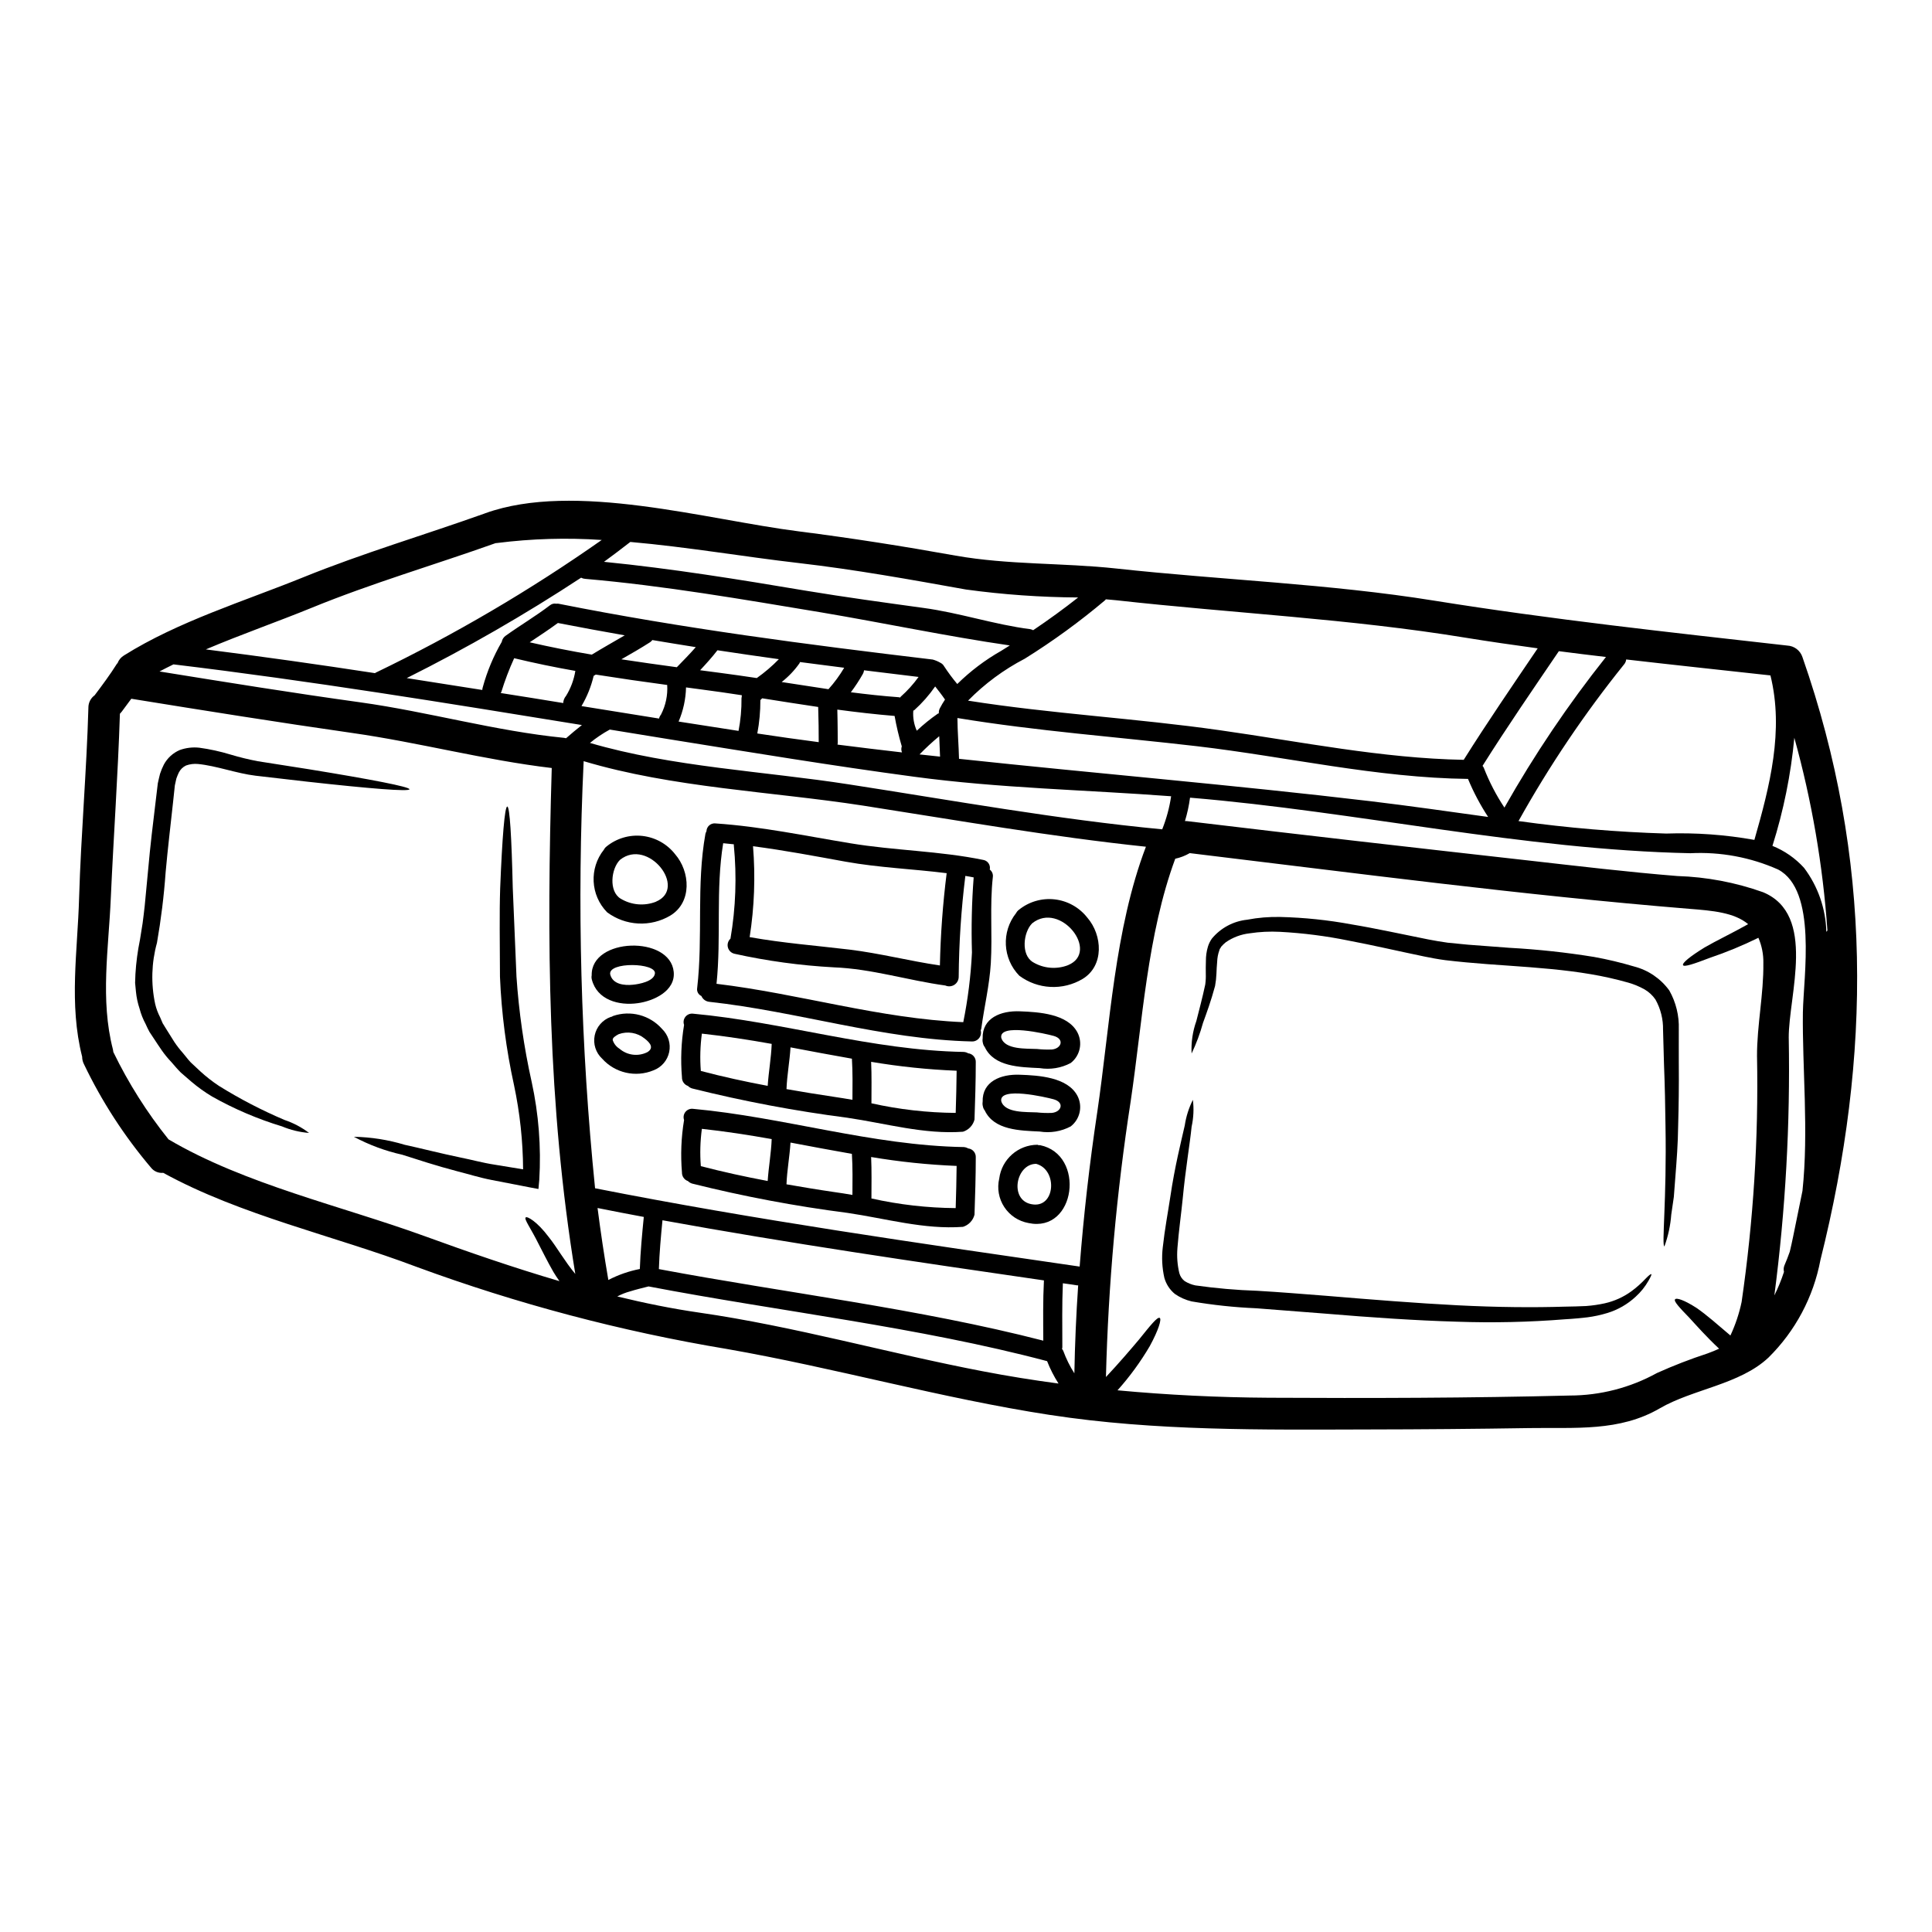
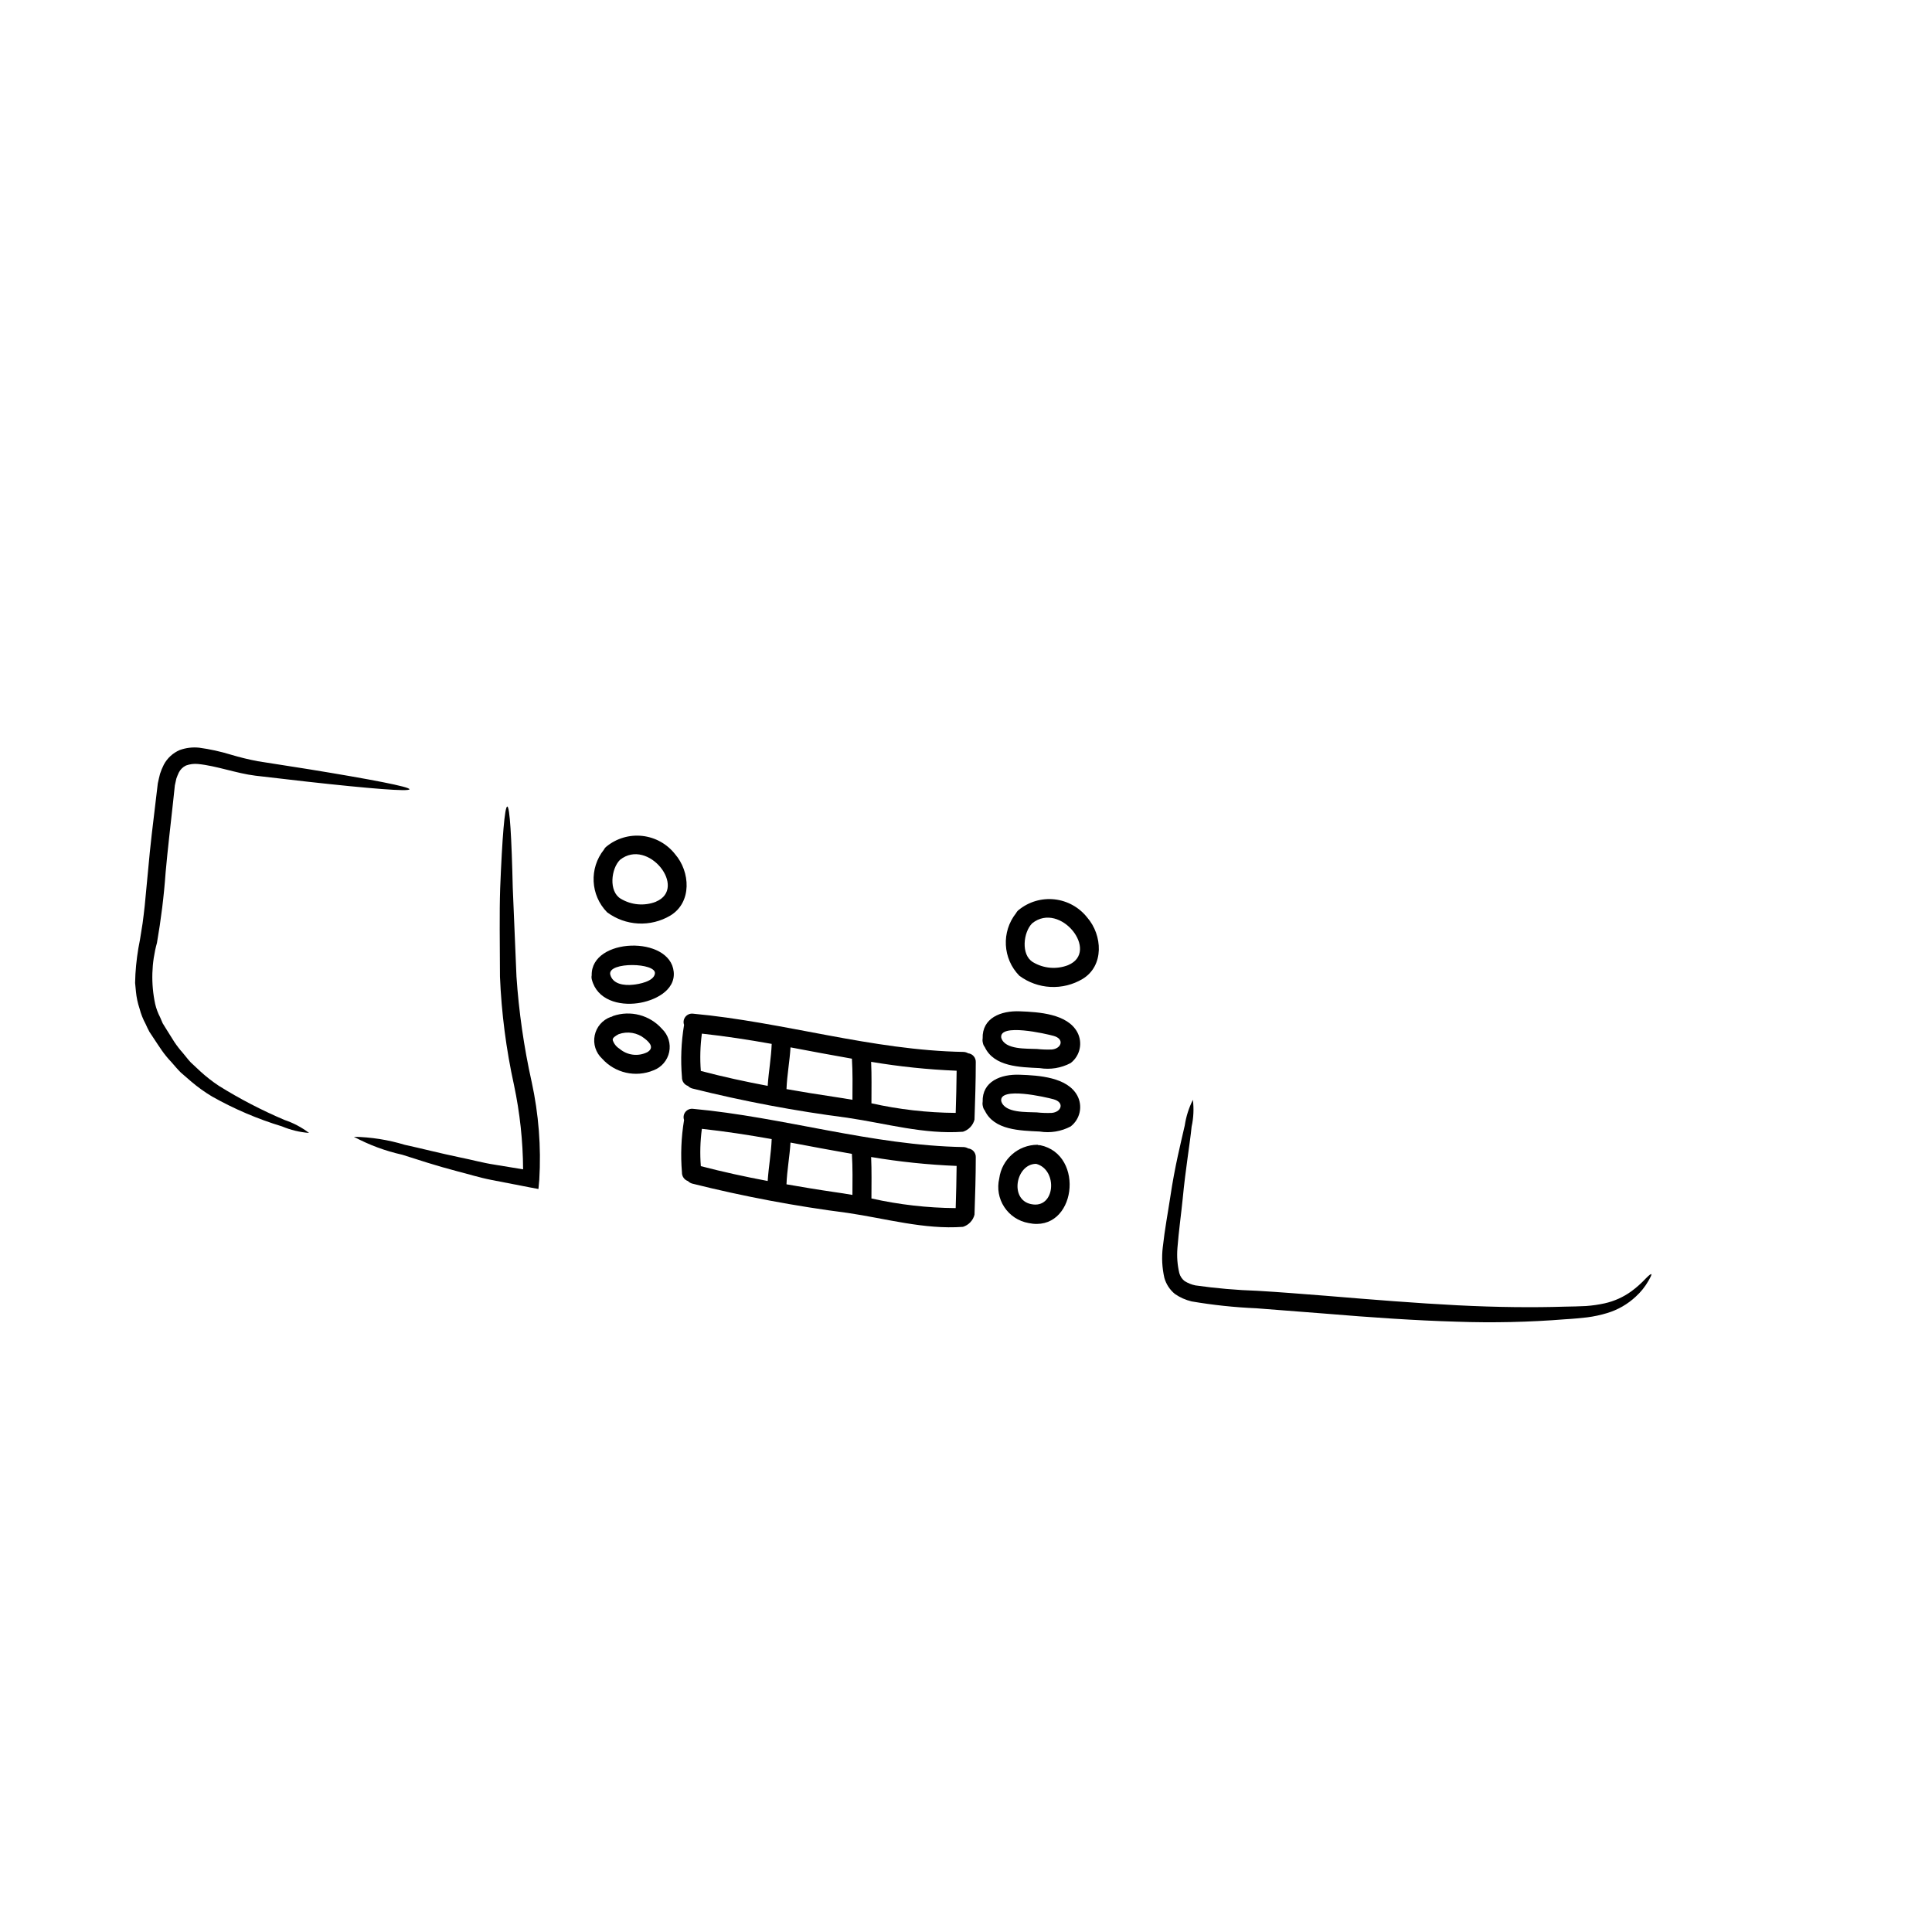
<svg xmlns="http://www.w3.org/2000/svg" fill="#000000" width="800px" height="800px" version="1.1" viewBox="144 144 512 512">
  <g>
-     <path d="m422.28 518.98c-28.824-4.426-56.914-12.465-85.598-17.477-28.07-4.668-55.641-11.965-82.344-21.793-21.844-8.266-46.523-13.609-67.082-24.898-1.219 0.125-2.418-0.367-3.191-1.316-7.094-8.355-13.082-17.59-17.816-27.477-0.312-0.609-0.477-1.285-0.477-1.969-3.555-13.969-1.203-27.988-0.809-42.156 0.504-16.805 1.988-33.582 2.465-50.418h-0.004c0.012-1.273 0.625-2.469 1.656-3.219 2.043-2.715 4.09-5.465 5.902-8.348l0.168-0.164v-0.004c0.324-0.852 0.926-1.574 1.711-2.047 14.371-9.016 31.793-14.34 47.477-20.695 15.824-6.414 32.098-11.207 48.117-16.926 0.047-0.02 0.094-0.039 0.141-0.059 23.668-8.512 58.562 1.707 83.184 4.816 13.867 1.766 27.676 3.938 41.453 6.414 14.113 2.492 28.398 1.879 42.598 3.418 28.008 3.055 56.41 4.035 84.23 8.512 31.062 4.988 62.293 8.375 93.547 11.902l0.004 0.004c1.867 0.074 3.488 1.305 4.062 3.082 18.57 53.137 18.316 105.51 4.762 159.73-1.852 9.828-6.656 18.859-13.777 25.883-7.594 7.141-20.027 8.344-28.793 13.445-10.73 6.242-22.406 5.039-34.535 5.234-14.227 0.227-28.473 0.348-42.742 0.367-28.098 0.074-56.441 0.438-84.309-3.848zm205.72-128.04c0.086-0.117 0.184-0.23 0.285-0.34-1.199-17.277-4.137-34.395-8.77-51.082-0.91 9.727-2.856 19.332-5.801 28.648 3.199 1.281 6.062 3.273 8.379 5.824 3.688 4.898 5.75 10.824 5.906 16.949zm-6.328 68.648c1.68-15.742-0.082-32.91 0.113-47.309 0.164-9.582 3.836-32.324-6.555-37.84-7.309-3.254-15.285-4.734-23.277-4.328-44.336-0.926-88.281-11.02-132.39-14.703h-0.195v-0.004c-0.277 2.098-0.727 4.168-1.344 6.191 0.23-0.016 0.465-0.008 0.695 0.027 30.109 3.613 60.223 7.031 90.359 10.418 13.133 1.484 26.242 3.055 39.434 4.117h0.004c7.746 0.242 15.41 1.688 22.711 4.289 14.285 5.938 6.75 27.309 6.805 38.598l0.004-0.004c0.414 22.816-0.859 45.633-3.812 68.262 1-2.019 1.855-4.106 2.551-6.246-0.145-0.559-0.105-1.148 0.109-1.684 0.535-1.203 0.98-2.438 1.43-3.668 0.312-1.289 0.59-2.578 0.871-3.938 0.844-4.106 1.68-8.164 2.492-12.199zm-12.746-92.988c4.09-14.285 7.871-28.988 4.258-43.609-12.746-1.402-25.484-2.754-38.23-4.227v-0.004c-0.047 0.488-0.242 0.945-0.562 1.316-10.477 13.023-19.836 26.914-27.973 41.516 12.973 1.805 26.035 2.91 39.129 3.309 7.828-0.266 15.668 0.297 23.379 1.68zm0.699 57.387c-0.027-8.316 1.793-16.531 1.68-24.797h0.004c0.039-2.289-0.41-4.562-1.316-6.668-4.172 2.055-8.477 3.832-12.883 5.32-4.176 1.598-6.809 2.492-7.086 1.934-0.277-0.559 1.824-2.293 5.688-4.676 3.078-1.793 7.227-3.754 11.566-6.191-3.699-3.109-9.523-3.586-15.602-4.062-44.227-3.613-88.367-9.465-132.39-14.762v0.004c-1.191 0.691-2.488 1.191-3.836 1.484-7.422 20.113-8.684 43.219-11.809 64.281-3.746 24.191-5.938 48.598-6.555 73.07 3.543-3.781 6.527-7.281 8.793-9.969 2.973-3.695 4.871-6.078 5.465-5.688 0.531 0.312-0.309 3.195-2.633 7.449v0.004c-2.457 4.184-5.324 8.113-8.562 11.727 13.273 1.234 26.656 1.891 40.148 1.969 26.551 0.141 53.137 0.082 79.711-0.586 8.082-0.012 16.031-2.066 23.109-5.969 4.363-1.965 8.832-3.695 13.383-5.184 1.09-0.395 2.102-0.812 3.082-1.258-3.363-3.148-5.996-6.133-7.926-8.234-2.551-2.633-4.144-4.328-3.754-4.844 0.391-0.516 2.551 0.25 5.688 2.266 2.66 1.824 5.684 4.512 8.988 7.312 1.324-2.836 2.32-5.816 2.965-8.879 3.133-21.543 4.5-43.309 4.086-65.074zm-40.02-105.88c-4.176-0.477-8.348-1.008-12.492-1.539-6.832 10.051-13.727 20.074-20.223 30.387 0.133 0.164 0.246 0.344 0.336 0.535 1.438 3.695 3.266 7.227 5.461 10.527 7.91-13.992 16.91-27.34 26.918-39.922zm-18.105-2.293c-6.387-0.871-12.801-1.793-19.188-2.828-30.641-5.016-61.617-6.473-92.496-9.914-0.895-0.086-1.82-0.168-2.754-0.25l-0.004-0.004c-0.039 0.082-0.098 0.16-0.168 0.223-6.723 5.676-13.844 10.863-21.312 15.516-5.566 2.894-10.641 6.644-15.039 11.121 22.152 3.5 44.559 4.676 66.742 7.84 21.398 3.027 42.965 7.449 64.617 7.844 6.309-10.043 13-19.785 19.613-29.559zm-13.129 44.688c-2.09-3.188-3.875-6.562-5.336-10.082-24.117-0.281-47.867-5.852-71.785-8.66-21.176-2.465-42.461-4.008-63.523-7.477v0.113c0.027 3.543 0.336 7.113 0.422 10.699 36.324 3.894 72.684 6.914 109.03 11.23 10.305 1.23 20.742 2.731 31.195 4.176zm-86.375 3.281c1.129-2.82 1.922-5.762 2.363-8.766-22.715-1.707-45.594-2.129-68.172-5.184-21.594-2.887-43.102-6.438-64.613-9.887l-15.969-2.602v-0.004c-1.863 1.012-3.625 2.199-5.262 3.543 21.789 6.387 46.27 7.508 68.594 10.98 27.602 4.269 55.273 9.277 83.059 11.918zm-17.227 75.059c3.391-23.023 4.566-48.566 12.914-70.453-25.125-2.641-50.082-7.019-75.035-10.906-24.145-3.723-50.418-4.723-73.969-11.766l-0.004 0.004c-1.789 37.75-0.777 75.582 3.023 113.18 42.57 8.402 85.512 14.508 128.42 20.754 1.062-13.645 2.613-27.25 4.648-40.816zm-5.043 45.773c-0.055 0-0.137 0.027-0.223 0.027-1.258-0.195-2.547-0.395-3.832-0.562-0.25 5.66-0.141 11.344-0.141 17.031h-0.004c-0.016 0.125-0.043 0.246-0.082 0.363 0.141 0.156 0.254 0.34 0.336 0.535 0.762 2.078 1.75 4.07 2.938 5.938 0.141-7.793 0.477-15.57 1.008-23.332zm-5.207 26.039c-1.199-1.875-2.215-3.863-3.027-5.938-34.281-9.078-70.75-13.137-105.62-19.801-1.652 0.422-3.305 0.812-4.898 1.316h-0.004c-1.176 0.316-2.312 0.77-3.387 1.344 7.254 1.762 14.535 3.246 21.762 4.285 25.234 3.641 50.078 10.754 75.117 15.543 6.691 1.289 13.359 2.356 20.055 3.25zm-6.723-199.64c4.09-2.754 8.066-5.633 11.93-8.684v0.004c-9.945-0.055-19.875-0.758-29.727-2.106-14.672-2.633-29.406-5.293-44.227-7.004-14.617-1.68-29.688-4.285-44.73-5.602-2.297 1.789-4.621 3.543-6.977 5.266 17.984 1.789 35.766 4.676 53.609 7.672 10.309 1.707 20.645 3.109 31.004 4.539 9.582 1.289 18.852 4.43 28.34 5.633l0.004 0.004c0.27 0.051 0.531 0.145 0.773 0.277zm2.688 188.27c-0.027-5.32-0.109-10.629 0.168-15.965-33.777-4.898-67.531-9.84-101.09-15.938-0.422 4.328-0.812 8.602-0.953 12.941 33.672 6.332 68.711 10.422 101.87 18.965zm-11.199-182.78c0.789-0.477 1.539-0.98 2.32-1.457-16.605-2.406-33.414-5.969-50.023-8.766-20.781-3.445-41.508-7.059-62.516-8.879-0.371-0.023-0.734-0.129-1.062-0.309-14.871 9.77-30.301 18.652-46.215 26.609 6.668 1.039 13.363 2.102 20.027 3.148h-0.004c0.012-0.266 0.059-0.531 0.145-0.785 1.148-4.188 2.832-8.207 5.012-11.961 0.113-0.656 0.488-1.242 1.035-1.625 3.863-2.773 7.953-5.184 11.738-8.07v0.004c0.477-0.391 1.105-0.547 1.711-0.418 0.191-0.031 0.391-0.031 0.586 0 32.742 6.527 65.988 10.84 99.125 14.789v-0.004c0.723 0.199 1.418 0.492 2.07 0.871 0.398 0.195 0.73 0.508 0.949 0.895 1.074 1.641 2.242 3.219 3.504 4.723 3.469-3.414 7.367-6.363 11.598-8.766zm-16.215 15.207h-0.004c0.414-0.797 0.871-1.574 1.371-2.32-0.812-1.203-1.707-2.328-2.606-3.477-1.602 2.305-3.461 4.418-5.547 6.297-0.082 0.059-0.164 0.059-0.25 0.113v0.004c-0.148 1.82 0.172 3.652 0.922 5.32 1.742-1.641 3.598-3.144 5.562-4.508 0.086-0.055 0.195-0.055 0.281-0.109-0.031-0.457 0.059-0.91 0.266-1.32zm0.055 12.801c-0.086-1.789-0.141-3.613-0.223-5.402h-0.004c-1.824 1.508-3.562 3.117-5.211 4.816zm-5.688-21.117-14.453-1.762h-0.004c-0.035 0.336-0.141 0.66-0.305 0.953-0.957 1.691-2.023 3.32-3.191 4.871 4.199 0.531 8.457 1.008 12.746 1.316h-0.004c0.098 0.039 0.203 0.07 0.309 0.086 0.07-0.062 0.125-0.141 0.168-0.227 1.766-1.566 3.352-3.324 4.731-5.238zm-4.398 20c-0.215-0.508-0.234-1.078-0.055-1.598-0.785-2.652-1.422-5.344-1.906-8.066-5.098-0.422-10.168-1.008-15.18-1.68 0.109 3.75 0.109 8.879 0.109 8.879-0.004 0.133-0.023 0.266-0.055 0.395 5.707 0.723 11.398 1.426 17.086 2.07zm-15.32-22.434-11.711-1.512c-0.031 0.113-0.078 0.227-0.137 0.332-1.324 1.875-2.914 3.547-4.723 4.961 4.117 0.641 8.266 1.285 12.406 1.902 1.57-1.754 2.969-3.66 4.168-5.684zm-6.75 19.715c0-2.492-0.027-6.051-0.141-9.324-4.957-0.727-9.887-1.512-14.844-2.297-0.168 0.168-0.312 0.34-0.477 0.477v-0.004c0.008 2.969-0.262 5.934-0.812 8.852 5.434 0.812 10.828 1.598 16.273 2.297zm-10.562-21.988c-5.438-0.754-10.84-1.539-16.277-2.363-1.426 1.848-2.996 3.586-4.594 5.293 1.766 0.223 3.543 0.445 5.324 0.699 3.219 0.418 6.469 0.895 9.691 1.371v0.004c2.102-1.484 4.062-3.16 5.856-5.004zm-9.84 9.945c-0.008-0.129 0.004-0.262 0.027-0.391-3.586-0.559-7.168-1.062-10.781-1.539-1.348-0.168-2.66-0.367-4.008-0.535-0.074 3.113-0.742 6.188-1.969 9.051 5.043 0.789 10.113 1.594 15.18 2.363h0.004c0.23 0.051 0.465 0.09 0.699 0.109 0.555-2.852 0.82-5.754 0.785-8.66 0.008-0.133 0.027-0.266 0.062-0.398zm-12.184-13.137c-3.836-0.613-7.676-1.23-11.512-1.879-0.164 0.238-0.375 0.441-0.617 0.594-2.492 1.598-5.039 3.055-7.59 4.512 4.898 0.754 9.805 1.426 14.703 2.098 1.723-1.766 3.422-3.5 5.027-5.324zm-9.215 17.871c1.25-2.418 1.82-5.129 1.648-7.844-6.328-0.844-12.641-1.762-18.934-2.754h0.004c-0.195 0.102-0.379 0.215-0.559 0.34-0.664 2.816-1.754 5.516-3.227 8.008 6.863 1.117 13.699 2.211 20.559 3.305v0.004c0.082-0.391 0.262-0.758 0.52-1.059zm-4.566 133.13c-4.09-0.758-8.18-1.543-12.242-2.363 0.812 6.328 1.762 12.688 2.859 19.074 2.629-1.367 5.438-2.348 8.344-2.914 0.156-4.613 0.602-9.207 1.051-13.801zm-13.777-149.01c2.887-1.762 5.824-3.418 8.738-5.117-5.91-1.035-11.816-2.125-17.711-3.273-2.438 1.789-4.957 3.445-7.477 5.117 5.477 1.254 10.969 2.34 16.461 3.269zm2.629-30.387 0.004-0.004c-9.266-0.629-18.57-0.359-27.785 0.812-0.109 0.027-0.219 0-0.336 0.027-16.246 5.789-32.734 10.586-48.754 17.141-8.906 3.641-18.707 7.059-28.035 11.02 14.984 1.906 29.934 4.004 44.844 6.297 0.055-0.027 0.082-0.082 0.137-0.113 20.902-10.074 40.949-21.844 59.938-35.184zm-9.445 52.543c1.375-1.203 2.754-2.363 4.203-3.5-36.02-5.856-71.953-11.711-108.24-16.078-1.234 0.617-2.496 1.23-3.699 1.879 17.711 2.859 35.426 5.715 53.219 8.18 18.062 2.519 35.816 7.617 53.969 9.41l0.004-0.004c0.184 0.02 0.363 0.055 0.535 0.109zm-0.027-11.176v-0.004c1.262-2.035 2.109-4.301 2.492-6.668-5.434-0.953-10.836-2.074-16.215-3.363v0.004c-1.332 2.922-2.473 5.926-3.418 8.992-0.055 0.082-0.109 0.137-0.168 0.223 5.547 0.867 11.074 1.754 16.582 2.66v0.004c0.035-0.68 0.285-1.328 0.715-1.852zm-1.719 155.05c-0.586-0.812-1.121-1.652-1.598-2.438-1.648-2.859-2.883-5.438-3.977-7.508-1.988-4.035-3.894-6.527-3.363-6.945 0.395-0.363 3.027 1.094 6.106 5.211 2.129 2.633 4.231 6.438 7.031 9.773-7.363-44.898-7.59-88.531-6.242-134.08-17.785-2.102-35.207-6.777-52.969-9.301-19.523-2.797-38.984-5.902-58.453-9.055-0.84 1.121-1.652 2.238-2.492 3.363l0.004 0.004c-0.164 0.219-0.34 0.422-0.531 0.613-0.523 16.258-1.684 32.5-2.41 48.734-0.562 13.383-2.859 27.027 0.559 40.223 0.055 0.25 0.082 0.477 0.113 0.699 3.988 8.234 8.895 15.992 14.621 23.133 20.195 11.906 45.879 17.645 67.918 25.66 11.562 4.207 23.559 8.352 35.684 11.91z" />
-     <path d="m588.9 425.94c0.055 5.824-0.031 11.285-0.168 16.301-0.055 4.988-0.422 9.492-0.727 13.445-0.141 1.969-0.281 3.836-0.422 5.512-0.262 1.68-0.488 3.219-0.672 4.621l-0.004-0.004c-0.211 2.898-0.82 5.754-1.816 8.484-0.789-0.113 0.641-12.297 0.281-32.098-0.055-4.93-0.168-10.363-0.395-16.215-0.082-2.914-0.164-5.902-0.25-9.02l-0.004-0.004c0.066-2.828-0.633-5.621-2.016-8.09-0.758-1.102-1.754-2.019-2.91-2.688-1.348-0.75-2.777-1.344-4.262-1.77-3.269-0.926-6.59-1.676-9.941-2.238-6.891-1.18-14.199-1.734-21.762-2.266-3.754-0.25-7.594-0.531-11.262-0.871-1.875-0.195-3.613-0.336-5.547-0.586s-3.695-0.59-5.488-0.953c-7.062-1.457-13.727-3.027-20.141-4.231h0.004c-5.992-1.223-12.07-2-18.176-2.324-2.695-0.141-5.398-0.012-8.066 0.395-2.262 0.258-4.426 1.066-6.297 2.359-0.434 0.348-0.836 0.734-1.203 1.152-0.137 0.336-0.445 0.531-0.531 1.035-0.34 0.953-0.527 1.957-0.562 2.969-0.113 1.062-0.141 2.152-0.195 3.219v0.004c-0.043 1.078-0.164 2.156-0.363 3.219-1.094 4.062-2.242 7.144-3.195 9.777-0.77 2.789-1.781 5.504-3.023 8.121-0.148-2.93 0.277-5.863 1.262-8.625 0.672-2.691 1.598-6.082 2.363-9.695h-0.004c0.129-0.953 0.176-1.918 0.141-2.883 0-1.039-0.027-2.129 0.027-3.305-0.012-1.289 0.168-2.574 0.535-3.809 0.238-0.773 0.594-1.5 1.062-2.156 2.34-2.816 5.688-4.606 9.328-4.988 2.894-0.555 5.844-0.797 8.793-0.73 6.34 0.156 12.656 0.812 18.891 1.969 6.555 1.09 13.336 2.602 20.277 3.977 1.734 0.336 3.504 0.645 5.184 0.871 1.789 0.164 3.586 0.363 5.402 0.531l11.148 0.84 0.004-0.004c7.449 0.414 14.871 1.215 22.238 2.41 3.57 0.645 7.106 1.488 10.586 2.523 3.766 0.965 7.074 3.215 9.355 6.356 1.773 3.141 2.644 6.707 2.519 10.309 0.023 3.285-0.031 6.18 0 9.152z" />
    <path d="m581.62 481.67c0.113 0.086-0.137 0.672-0.754 1.738-0.895 1.582-2.039 3.008-3.391 4.227-2.148 2-4.723 3.481-7.531 4.332-1.75 0.531-3.539 0.918-5.352 1.148-1.824 0.195-3.727 0.395-5.797 0.504-9.566 0.766-19.172 0.977-28.766 0.641-10.812-0.309-22.66-1.117-35.031-2.152-6.191-0.477-12.242-0.953-18.066-1.402h0.004c-5.75-0.242-11.473-0.852-17.145-1.82-1.586-0.375-3.086-1.043-4.426-1.969-1.355-1.105-2.332-2.602-2.801-4.285-0.602-2.656-0.742-5.391-0.418-8.094 0.531-4.844 1.375-9.242 1.988-13.305 1.203-8.152 2.828-14.508 3.836-18.965 0.352-2.367 1.082-4.664 2.156-6.805 0.293 2.375 0.18 4.777-0.336 7.113-0.449 4.539-1.598 11.062-2.363 19.105-0.395 4.004-1.035 8.426-1.402 13.105h0.004c-0.184 2.219-0.012 4.449 0.504 6.609 0.227 0.836 0.719 1.574 1.402 2.102 0.875 0.551 1.844 0.941 2.856 1.148 5.453 0.773 10.941 1.25 16.441 1.43 5.852 0.336 11.93 0.84 18.105 1.316 12.379 1.035 24.145 1.969 34.84 2.519 10.699 0.551 20.336 0.617 28.402 0.367 2.016-0.027 3.981-0.082 5.797-0.168l0.004-0.004c1.637-0.121 3.266-0.355 4.867-0.707 2.555-0.57 4.969-1.656 7.086-3.195 1.371-1.008 2.644-2.144 3.809-3.387 0.809-0.84 1.34-1.23 1.477-1.148z" />
    <path d="m432.14 387.17c4.035 4.648 4.539 12.773-1.258 16.27h-0.004c-2.562 1.527-5.523 2.258-8.504 2.102-2.981-0.152-5.848-1.184-8.242-2.965-4.434-4.531-4.797-11.656-0.844-16.613 0.168-0.328 0.406-0.613 0.703-0.836 2.664-2.168 6.09-3.172 9.5-2.785 3.414 0.383 6.531 2.125 8.648 4.828zm-5.07 12.594c8.484-3.543-2.07-17.027-9.52-11.09-2.363 2.328-3.055 8.375 0.195 10.309 2.82 1.691 6.262 1.98 9.324 0.789z" />
    <path d="m429.48 417.51c1.512 2.789 0.773 6.266-1.738 8.203-2.523 1.34-5.414 1.809-8.234 1.344-5.18-0.25-12.07-0.336-14.535-5.574-0.262-0.324-0.434-0.711-0.504-1.121-0.105-0.383-0.121-0.789-0.055-1.18-0.168-5.379 4.785-7.394 9.914-7.172 4.984 0.191 12.492 0.652 15.152 5.5zm-6.75 4.621c2.578-0.223 3.449-2.801 0.477-3.613-2.016-0.559-14.508-3.445-13.863 0.504 0.953 3.219 6.777 2.828 9.41 2.969v-0.004c1.32 0.145 2.648 0.195 3.977 0.141z" />
    <path d="m429.48 434.31c1.512 2.793 0.773 6.266-1.738 8.207-2.523 1.336-5.414 1.809-8.234 1.348-5.18-0.25-12.07-0.34-14.535-5.574-0.262-0.324-0.434-0.711-0.504-1.121-0.102-0.387-0.121-0.789-0.055-1.184-0.168-5.375 4.785-7.391 9.914-7.168 4.984 0.172 12.492 0.648 15.152 5.492zm-6.75 4.621c2.578-0.223 3.449-2.797 0.477-3.613-2.016-0.559-14.508-3.445-13.863 0.508 0.953 3.219 6.777 2.824 9.41 2.969 1.32 0.145 2.648 0.188 3.977 0.137z" />
    <path d="m419.62 447.48c12.102 2.465 9.523 23.301-3.051 20.641v-0.004c-2.633-0.465-4.957-1.996-6.422-4.231-1.469-2.234-1.953-4.973-1.336-7.574 0.664-5.098 4.996-8.918 10.137-8.938 0.109 0.027 0.195 0.086 0.309 0.113v0.004c0.121-0.02 0.242-0.023 0.363-0.012zm-2.363 15.625c6.438 1.375 7.168-9.102 1.344-10.672-5.34-0.027-7.184 9.465-1.359 10.672z" />
-     <path d="m406.3 374.45c0.609 0.457 0.922 1.215 0.812 1.969-0.844 7.617-0.086 15.203-0.535 22.852-0.363 5.902-1.734 11.457-2.519 17.281v0.004c-0.035 0.172-0.094 0.34-0.168 0.504 0.195 0.719 0.035 1.488-0.43 2.07-0.469 0.582-1.188 0.906-1.93 0.867-23.641-0.559-46.16-7.953-69.547-10.504-0.93-0.086-1.738-0.676-2.102-1.539-0.82-0.363-1.285-1.246-1.121-2.129 1.574-13.609-0.25-27.309 2.184-40.836 0.062-0.246 0.156-0.48 0.277-0.703 0.016-0.594 0.281-1.156 0.73-1.551 0.449-0.391 1.039-0.582 1.633-0.52 12.129 0.812 23.836 3.301 35.797 5.266 11.68 1.934 23.555 2.016 35.148 4.398 0.586 0.086 1.109 0.41 1.445 0.898 0.336 0.488 0.453 1.094 0.324 1.672zm-4.254 2.074c-0.727-0.141-1.457-0.281-2.215-0.395h-0.004c-1.105 8.883-1.691 17.816-1.762 26.766-0.008 0.848-0.445 1.637-1.156 2.094-0.715 0.457-1.613 0.523-2.387 0.18-9.914-1.348-19.609-4.457-29.633-4.816v-0.004c-8.824-0.48-17.594-1.68-26.219-3.586-0.855-0.184-1.535-0.828-1.766-1.672-0.227-0.84 0.031-1.742 0.676-2.332 1.398-8.16 1.699-16.469 0.895-24.703-0.027-0.113 0.031-0.223 0-0.309-0.922-0.113-1.875-0.195-2.824-0.285-2.019 12.324-0.477 24.844-1.766 37.254 21.961 2.633 43.25 9.242 65.402 10.168h-0.008c1.23-6.086 2-12.254 2.301-18.457-0.203-6.637-0.051-13.281 0.453-19.902zm-8.961 23.332h-0.004c0.176-8.176 0.773-16.336 1.793-24.453-8.906-1.117-17.926-1.457-26.805-3.051-8.18-1.484-16.305-3.027-24.508-4.09h-0.004c0.656 8.035 0.355 16.121-0.891 24.086 8.82 1.574 17.531 2.242 26.438 3.305 8.066 0.98 15.941 3.027 23.965 4.203z" />
    <path d="m402.59 425.49c0 5.07-0.168 10.141-0.336 15.207-0.391 1.531-1.547 2.75-3.055 3.223-10.281 0.754-20.449-2.211-30.586-3.695v-0.004c-13.855-1.785-27.59-4.375-41.145-7.758-0.434-0.117-0.832-0.352-1.148-0.672-0.977-0.336-1.621-1.266-1.594-2.297-0.391-4.637-0.203-9.301 0.559-13.891-0.258-0.723-0.129-1.523 0.344-2.125 0.469-0.602 1.219-0.922 1.977-0.848 24.117 2.215 47.449 9.723 71.762 10.141 0.426 0.023 0.84 0.148 1.207 0.363 1.188 0.133 2.066 1.164 2.016 2.356zm-5.32 13.441c0.109-3.723 0.223-7.445 0.25-11.176-7.598-0.305-15.164-1.094-22.66-2.359 0.168 3.641 0.082 7.285 0.082 10.926 0 0.027-0.027 0.027-0.027 0.055 7.34 1.645 14.832 2.5 22.352 2.555zm-27.363-3.473c0.027-3.641 0.082-7.254-0.141-10.895-5.434-0.953-10.84-1.969-16.27-3-0.223 3.699-0.926 7.367-1.066 11.062 4.176 0.727 8.375 1.43 12.594 2.047 1.602 0.227 3.227 0.508 4.879 0.785zm-22.461-3.695c0.25-3.727 0.922-7.394 1.062-11.121-6.133-1.094-12.297-2.047-18.5-2.719h-0.004c-0.441 3.277-0.535 6.594-0.277 9.887 5.836 1.543 11.746 2.832 17.715 3.953z" />
    <path d="m402.59 450.7c0 5.07-0.168 10.141-0.336 15.207-0.391 1.531-1.547 2.75-3.055 3.219-10.281 0.758-20.449-2.211-30.586-3.695-13.855-1.781-27.594-4.371-41.145-7.758-0.434-0.117-0.832-0.352-1.148-0.672-0.977-0.336-1.621-1.266-1.594-2.293-0.391-4.637-0.203-9.305 0.559-13.895-0.254-0.723-0.125-1.523 0.344-2.125 0.473-0.602 1.219-0.918 1.977-0.844 24.117 2.211 47.449 9.719 71.762 10.141v-0.004c0.426 0.027 0.84 0.148 1.207 0.363 1.188 0.133 2.066 1.16 2.016 2.356zm-5.324 13.461c0.109-3.727 0.223-7.449 0.25-11.18h0.004c-7.598-0.309-15.164-1.098-22.66-2.359 0.168 3.641 0.082 7.281 0.082 10.922 0 0.027-0.027 0.027-0.027 0.055 7.34 1.648 14.832 2.508 22.352 2.562zm-27.363-3.477c0.027-3.641 0.082-7.254-0.141-10.895-5.434-0.953-10.84-1.969-16.27-2.996-0.223 3.695-0.926 7.363-1.066 11.062 4.176 0.727 8.375 1.43 12.594 2.043 1.605 0.211 3.231 0.492 4.883 0.77zm-22.461-3.695c0.25-3.723 0.922-7.394 1.062-11.121-6.133-1.09-12.297-2.043-18.5-2.715-0.441 3.277-0.535 6.59-0.277 9.887 5.836 1.523 11.746 2.812 17.715 3.934z" />
    <path d="m322.9 370.36c4.035 4.652 4.539 12.773-1.258 16.277-2.566 1.523-5.527 2.254-8.508 2.098s-5.848-1.188-8.242-2.969c-4.438-4.531-4.797-11.656-0.84-16.609 0.164-0.332 0.406-0.617 0.699-0.84 2.668-2.164 6.09-3.168 9.504-2.785 3.414 0.387 6.527 2.125 8.645 4.828zm-5.07 12.594c8.484-3.543-2.074-17.031-9.52-11.09-2.363 2.32-3.055 8.371 0.191 10.305h0.004c2.816 1.695 6.262 1.992 9.328 0.801z" />
    <path d="m322.54 401.54c0.508 5.117-5.375 7.758-9.547 8.316-4.961 0.699-10.785-0.84-12.156-6.297-0.094-0.359-0.105-0.734-0.031-1.098-0.223-10.027 20.785-10.617 21.734-0.922zm-4.984 0.477c0.449-2.918-12.438-3.195-11.848 0.191 0.641 2.66 3.723 3 6.051 2.754 1.594-0.148 5.516-0.875 5.797-2.945z" />
    <path d="m319.46 416.69c1.633 1.578 2.344 3.879 1.883 6.102-0.461 2.223-2.031 4.055-4.156 4.852-4.731 1.965-10.188 0.73-13.609-3.082-1.691-1.57-2.441-3.906-1.977-6.168 0.461-2.262 2.07-4.117 4.242-4.894 0.109-0.043 0.223-0.07 0.34-0.082 0.109-0.059 0.164-0.141 0.281-0.168v-0.004c4.629-1.594 9.762-0.234 12.996 3.445zm-3.938 6.164c1.824-1.094 0.871-2.438-0.699-3.641-1.93-1.559-4.531-1.992-6.863-1.148-0.754 0.395-1.734 0.98-1.574 1.598 0.312 0.941 0.949 1.746 1.793 2.266 2.035 1.75 4.922 2.117 7.328 0.926z" />
    <path d="m284.9 430.72c1.855 8.512 2.535 17.242 2.016 25.938l-0.223 2.438-2.266-0.422c-3.504-0.699-6.891-1.344-10.141-1.969-3.246-0.625-6.191-1.574-9.055-2.293-5.711-1.488-10.559-3.109-14.645-4.402h-0.004c-4.461-0.992-8.766-2.59-12.797-4.75 4.566 0.082 9.102 0.801 13.473 2.125 4.176 0.898 9.215 2.215 14.875 3.391 2.859 0.562 5.824 1.402 8.988 1.879 2.41 0.395 4.934 0.816 7.508 1.23h-0.004c-0.043-7.504-0.852-14.98-2.406-22.32-2.078-9.453-3.324-19.066-3.723-28.734-0.027-8.824-0.168-16.777 0.055-23.441 0.531-13.383 1.203-21.648 1.879-21.648 0.672 0 1.148 8.234 1.457 21.539 0.281 6.668 0.613 14.621 0.98 23.414h-0.004c0.633 9.43 1.98 18.801 4.035 28.027z" />
    <path d="m252.52 353.16c-0.113 0.672-10.477-0.164-27.16-2.016-4.172-0.477-8.738-1.008-13.637-1.574-5.07-0.613-10.363-2.633-15.27-3.106h0.004c-1.066-0.102-2.141 0.035-3.148 0.395-0.844 0.395-1.523 1.066-1.934 1.902-0.242 0.516-0.457 1.039-0.641 1.574l-0.395 1.789c-0.141 1.484-0.309 2.969-0.477 4.481-0.645 5.996-1.402 12.203-1.969 18.57v0.004c-0.445 6.262-1.215 12.496-2.297 18.684-1.461 5.277-1.621 10.832-0.477 16.188 0.285 1.23 0.73 2.422 1.316 3.543l0.672 1.574 1.035 1.68c0.699 1.121 1.402 2.211 2.074 3.305l0.004 0.004c0.66 0.988 1.391 1.934 2.184 2.824 0.754 0.871 1.398 1.793 2.184 2.606l2.465 2.297v0.004c1.555 1.426 3.219 2.727 4.981 3.891 5.547 3.453 11.355 6.465 17.367 9.02 2.34 0.785 4.535 1.945 6.5 3.441-2.469-0.195-4.887-0.781-7.168-1.734-6.438-1.953-12.641-4.602-18.5-7.898-1.957-1.168-3.812-2.5-5.547-3.977-0.898-0.754-1.824-1.574-2.754-2.383-0.898-0.871-1.711-1.879-2.578-2.859v0.004c-0.91-0.953-1.742-1.973-2.492-3.051-0.727-1.039-1.43-2.129-2.156-3.223l-1.094-1.652c-0.504-0.895-0.672-1.371-1.008-2.07v-0.004c-0.707-1.301-1.254-2.684-1.625-4.117-0.488-1.453-0.805-2.957-0.953-4.481l-0.223-2.32 0.086-2.328c0.184-3.059 0.586-6.102 1.203-9.105 0.223-1.43 0.477-2.887 0.699-4.367 0.223-1.484 0.363-3.051 0.559-4.621 0.281-3.109 0.586-6.246 0.898-9.445 0.559-6.383 1.316-12.574 2.043-18.57 0.168-1.484 0.367-2.969 0.531-4.453 0.195-0.98 0.395-1.68 0.59-2.523 0.27-0.836 0.609-1.652 1.008-2.438 0.926-1.73 2.418-3.094 4.227-3.863 1.652-0.59 3.414-0.801 5.156-0.613 2.809 0.383 5.578 0.992 8.289 1.816 2.379 0.715 4.789 1.305 7.227 1.766 4.871 0.758 9.41 1.488 13.555 2.129 16.473 2.68 26.645 4.641 26.645 5.305z" />
  </g>
</svg>